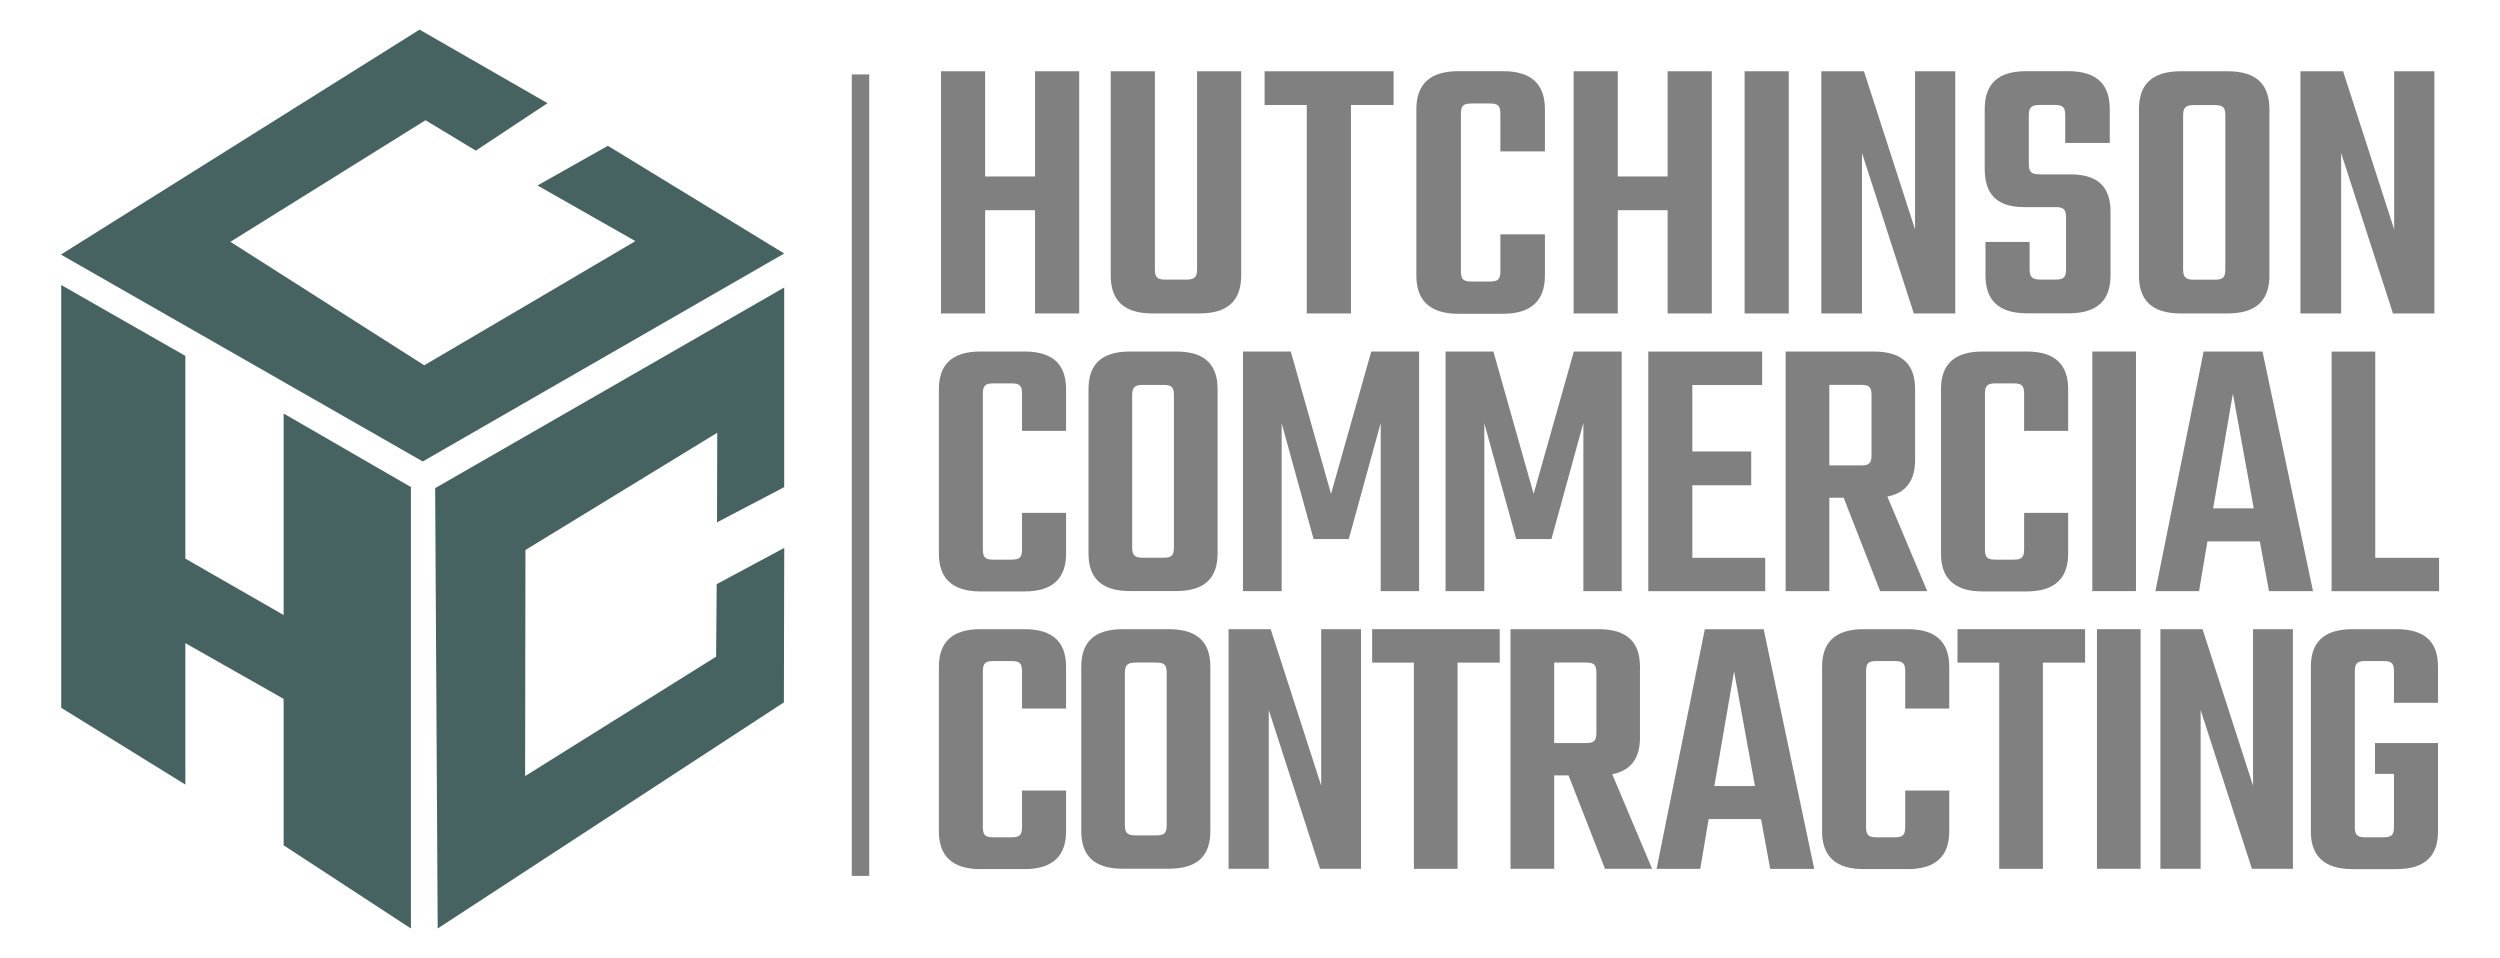
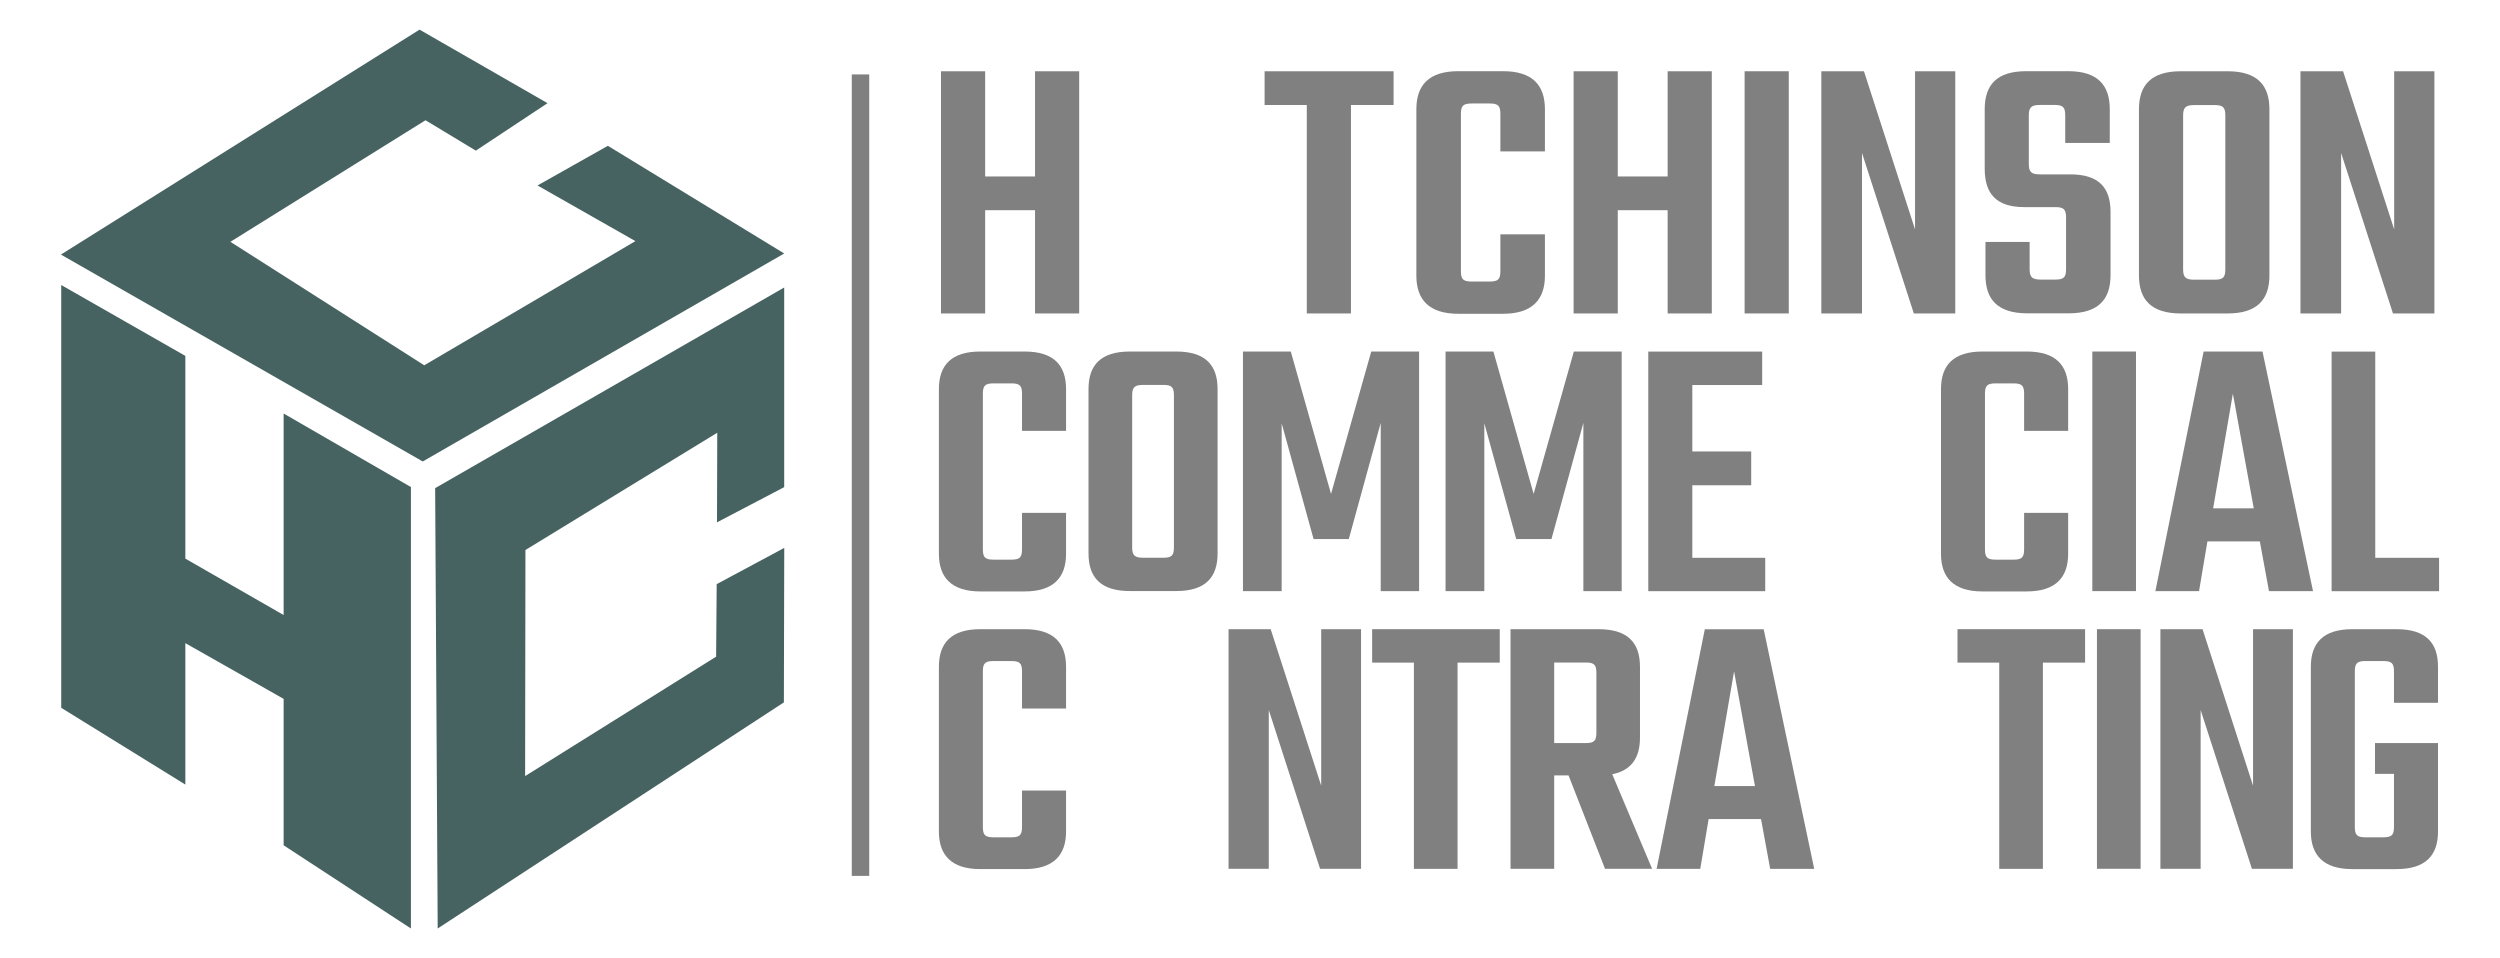
<svg xmlns="http://www.w3.org/2000/svg" id="Layer_1" data-name="Layer 1" viewBox="0 0 394 151">
  <defs>
    <style>
      .cls-1 {
        fill: gray;
      }

      .cls-1, .cls-2 {
        stroke-width: 0px;
      }

      .cls-2 {
        fill: #466362;
      }
    </style>
  </defs>
  <rect class="cls-1" x="134.24" y="11.73" width="2.75" height="126.31" />
  <g>
    <path class="cls-1" d="m170.08,11.23v38.17h-6.96v-16.27h-7.86v16.27h-6.96V11.23h6.96v16.58h7.86V11.23h6.96Z" />
-     <path class="cls-1" d="m195.61,11.23v32.18c0,3.81-1.94,5.99-6.59,5.99h-7.38c-4.66,0-6.59-2.18-6.59-5.99V11.23h6.96v31.21c0,1.27.36,1.63,1.69,1.63h3.21c1.33,0,1.75-.36,1.75-1.63V11.23h6.96Z" />
    <path class="cls-1" d="m219.63,16.55h-6.72v32.85h-6.96V16.55h-6.65v-5.32h20.33v5.32Z" />
    <path class="cls-1" d="m236.46,23.87v-5.93c0-1.27-.36-1.63-1.69-1.63h-2.84c-1.33,0-1.69.36-1.69,1.63v24.8c0,1.27.36,1.63,1.69,1.63h2.84c1.33,0,1.69-.36,1.69-1.63v-5.81h7.02v6.53c0,3.75-2,5.99-6.59,5.99h-7.08c-4.6,0-6.59-2.24-6.59-5.99v-26.25c0-3.81,2-5.99,6.59-5.99h7.08c4.6,0,6.59,2.18,6.59,5.99v6.65h-7.02Z" />
    <path class="cls-1" d="m269.78,11.23v38.17h-6.96v-16.27h-7.86v16.27h-6.96V11.23h6.96v16.58h7.86V11.23h6.96Z" />
    <path class="cls-1" d="m281.91,11.23v38.17h-6.96V11.23h6.96Z" />
    <path class="cls-1" d="m308.15,11.23v38.17h-6.53l-8.17-25.29v25.29h-6.41V11.23h6.72l8.05,24.92V11.23h6.35Z" />
    <path class="cls-1" d="m325.61,34.27c0-1.27-.36-1.63-1.69-1.63h-4.9c-4.54,0-6.23-2.24-6.23-6.05v-9.38c0-3.81,1.88-5.99,6.53-5.99h6.65c4.6,0,6.53,2.18,6.53,5.99v5.32h-7.02v-4.36c0-1.27-.36-1.63-1.69-1.63h-2.3c-1.33,0-1.75.36-1.75,1.63v7.68c0,1.27.42,1.63,1.75,1.63h4.78c4.54,0,6.35,2.12,6.35,5.93v9.98c0,3.81-1.94,5.99-6.59,5.99h-6.53c-4.66,0-6.59-2.18-6.59-5.99v-5.26h6.96v4.3c0,1.27.42,1.63,1.75,1.63h2.3c1.33,0,1.69-.36,1.69-1.63v-8.17Z" />
    <path class="cls-1" d="m351.07,11.23c4.66,0,6.59,2.18,6.59,5.99v26.19c0,3.81-1.94,5.99-6.59,5.99h-7.38c-4.66,0-6.59-2.18-6.59-5.99v-26.19c0-3.81,1.94-5.99,6.59-5.99h7.38Zm-.36,6.96c0-1.27-.36-1.63-1.69-1.63h-3.21c-1.33,0-1.75.36-1.75,1.63v24.26c0,1.27.42,1.63,1.75,1.63h3.21c1.33,0,1.69-.36,1.69-1.63v-24.26Z" />
    <path class="cls-1" d="m383.66,11.23v38.17h-6.53l-8.17-25.29v25.29h-6.41V11.23h6.72l8.05,24.92V11.23h6.35Z" />
    <path class="cls-1" d="m161.07,67.91v-5.87c0-1.26-.36-1.62-1.68-1.62h-2.81c-1.32,0-1.68.36-1.68,1.62v24.54c0,1.26.36,1.62,1.68,1.62h2.81c1.32,0,1.68-.36,1.68-1.62v-5.75h6.94v6.46c0,3.71-1.97,5.92-6.52,5.92h-7c-4.55,0-6.52-2.21-6.52-5.92v-25.97c0-3.77,1.97-5.92,6.52-5.92h7c4.55,0,6.52,2.15,6.52,5.92v6.58h-6.94Z" />
    <path class="cls-1" d="m185.37,55.4c4.61,0,6.52,2.15,6.52,5.92v25.91c0,3.77-1.92,5.92-6.52,5.92h-7.3c-4.61,0-6.52-2.15-6.52-5.92v-25.91c0-3.77,1.91-5.92,6.52-5.92h7.3Zm-.36,6.88c0-1.26-.36-1.62-1.68-1.62h-3.17c-1.32,0-1.73.36-1.73,1.62v24c0,1.26.42,1.62,1.73,1.62h3.17c1.32,0,1.68-.36,1.68-1.62v-24Z" />
    <path class="cls-1" d="m207.02,84.96l-5.03-18.25v26.45h-6.1v-37.76h7.54l6.34,22.44,6.34-22.44h7.54v37.76h-6.05v-26.51l-5.03,18.31h-5.57Z" />
    <path class="cls-1" d="m238.96,84.96l-5.03-18.25v26.45h-6.11v-37.76h7.54l6.34,22.44,6.34-22.44h7.54v37.76h-6.04v-26.51l-5.03,18.31h-5.57Z" />
    <path class="cls-1" d="m278.2,87.9v5.27h-18.43v-37.76h17.95v5.27h-11.01v10.47h9.28v5.33h-9.28v11.43h11.49Z" />
-     <path class="cls-1" d="m290.57,78.44h-2.27v14.72h-6.88v-37.76h13.88c4.61,0,6.52,2.15,6.52,5.92v11.19c0,3.11-1.32,5.15-4.37,5.75l6.28,14.9h-7.42l-5.75-14.72Zm-2.27-5.09h4.97c1.32,0,1.68-.36,1.68-1.62v-9.46c0-1.26-.36-1.62-1.68-1.62h-4.97v12.69Z" />
    <path class="cls-1" d="m319,67.91v-5.87c0-1.26-.36-1.62-1.68-1.62h-2.81c-1.32,0-1.68.36-1.68,1.62v24.54c0,1.26.36,1.62,1.68,1.62h2.81c1.32,0,1.68-.36,1.68-1.62v-5.75h6.94v6.46c0,3.71-1.98,5.92-6.52,5.92h-7c-4.55,0-6.52-2.21-6.52-5.92v-25.97c0-3.77,1.98-5.92,6.52-5.92h7c4.55,0,6.52,2.15,6.52,5.92v6.58h-6.94Z" />
    <path class="cls-1" d="m336.63,55.4v37.76h-6.88v-37.76h6.88Z" />
    <path class="cls-1" d="m356.15,85.32h-8.26l-1.32,7.84h-6.88l7.6-37.76h9.28l7.96,37.76h-6.94l-1.44-7.84Zm-.96-5.21l-3.29-18.07-3.11,18.07h6.4Z" />
    <path class="cls-1" d="m384.4,87.9v5.27h-16.94v-37.76h6.88v32.5h10.05Z" />
    <path class="cls-1" d="m161.07,111.67v-5.87c0-1.26-.36-1.62-1.68-1.62h-2.81c-1.32,0-1.68.36-1.68,1.62v24.54c0,1.26.36,1.62,1.68,1.62h2.81c1.32,0,1.68-.36,1.68-1.62v-5.75h6.94v6.46c0,3.71-1.97,5.92-6.52,5.92h-7c-4.55,0-6.52-2.21-6.52-5.92v-25.97c0-3.77,1.97-5.92,6.52-5.92h7c4.55,0,6.52,2.15,6.52,5.92v6.58h-6.94Z" />
-     <path class="cls-1" d="m184.23,99.16c4.61,0,6.52,2.15,6.52,5.92v25.91c0,3.77-1.91,5.92-6.52,5.92h-7.3c-4.61,0-6.52-2.15-6.52-5.92v-25.91c0-3.77,1.92-5.92,6.52-5.92h7.3Zm-.36,6.88c0-1.26-.36-1.62-1.68-1.62h-3.17c-1.32,0-1.74.36-1.74,1.62v24c0,1.26.42,1.62,1.74,1.62h3.17c1.32,0,1.68-.36,1.68-1.62v-24Z" />
    <path class="cls-1" d="m214.5,99.16v37.76h-6.46l-8.08-25.02v25.02h-6.34v-37.76h6.64l7.96,24.66v-24.66h6.28Z" />
    <path class="cls-1" d="m236.35,104.43h-6.64v32.5h-6.88v-32.5h-6.58v-5.27h20.11v5.27Z" />
    <path class="cls-1" d="m247.21,122.2h-2.27v14.72h-6.88v-37.76h13.88c4.61,0,6.52,2.15,6.52,5.92v11.19c0,3.11-1.32,5.15-4.37,5.75l6.28,14.9h-7.42l-5.75-14.72Zm-2.27-5.09h4.97c1.32,0,1.68-.36,1.68-1.62v-9.46c0-1.26-.36-1.62-1.68-1.62h-4.97v12.69Z" />
    <path class="cls-1" d="m277.54,129.09h-8.26l-1.32,7.84h-6.88l7.6-37.76h9.28l7.96,37.76h-6.94l-1.44-7.84Zm-.96-5.21l-3.29-18.07-3.11,18.07h6.4Z" />
-     <path class="cls-1" d="m300.26,111.67v-5.87c0-1.26-.36-1.62-1.68-1.62h-2.81c-1.32,0-1.68.36-1.68,1.62v24.54c0,1.26.36,1.62,1.68,1.62h2.81c1.32,0,1.68-.36,1.68-1.62v-5.75h6.94v6.46c0,3.71-1.98,5.92-6.52,5.92h-7c-4.55,0-6.52-2.21-6.52-5.92v-25.97c0-3.77,1.98-5.92,6.52-5.92h7c4.55,0,6.52,2.15,6.52,5.92v6.58h-6.94Z" />
    <path class="cls-1" d="m328.6,104.43h-6.64v32.5h-6.88v-32.5h-6.58v-5.27h20.11v5.27Z" />
    <path class="cls-1" d="m337.36,99.16v37.76h-6.88v-37.76h6.88Z" />
    <path class="cls-1" d="m361.36,99.16v37.76h-6.46l-8.08-25.02v25.02h-6.34v-37.76h6.64l7.96,24.66v-24.66h6.28Z" />
    <path class="cls-1" d="m377.29,110.77v-4.97c0-1.26-.36-1.62-1.68-1.62h-2.81c-1.32,0-1.68.36-1.68,1.62v24.54c0,1.26.36,1.62,1.68,1.62h2.81c1.32,0,1.68-.36,1.68-1.62v-8.38h-2.99v-4.85h9.93v13.94c0,3.71-1.91,5.92-6.52,5.92h-7c-4.55,0-6.52-2.21-6.52-5.92v-25.97c0-3.77,1.97-5.92,6.52-5.92h7c4.61,0,6.52,2.15,6.52,5.92v5.68h-6.94Z" />
  </g>
  <g>
    <path class="cls-2" d="m66.63,72.73L9.6,40.12,66.12,4.67l20.17,11.59-11.3,7.48-7.93-4.79-30.75,19.16,30.55,19.46c6.05-3.53,33.28-19.57,33.28-19.57l-15.43-8.77,11.09-6.25,27.79,16.97-56.97,32.78Z" />
    <path class="cls-2" d="m44.7,110.14l-15.49-8.78v22.29l-19.56-12.1V44.92l19.56,11.17v31.95l15.49,8.89v-31.76l20.06,11.59v69.57l-20.06-13.11v-23.08Z" />
    <path class="cls-2" d="m123.53,110.7l-54.55,35.63-.4-69.4,55.01-31.62v31.46l-10.59,5.55.04-14.12-30.23,18.48-.05,35.63,30.1-18.82.09-11.43,10.65-5.71-.06,24.36" />
  </g>
</svg>